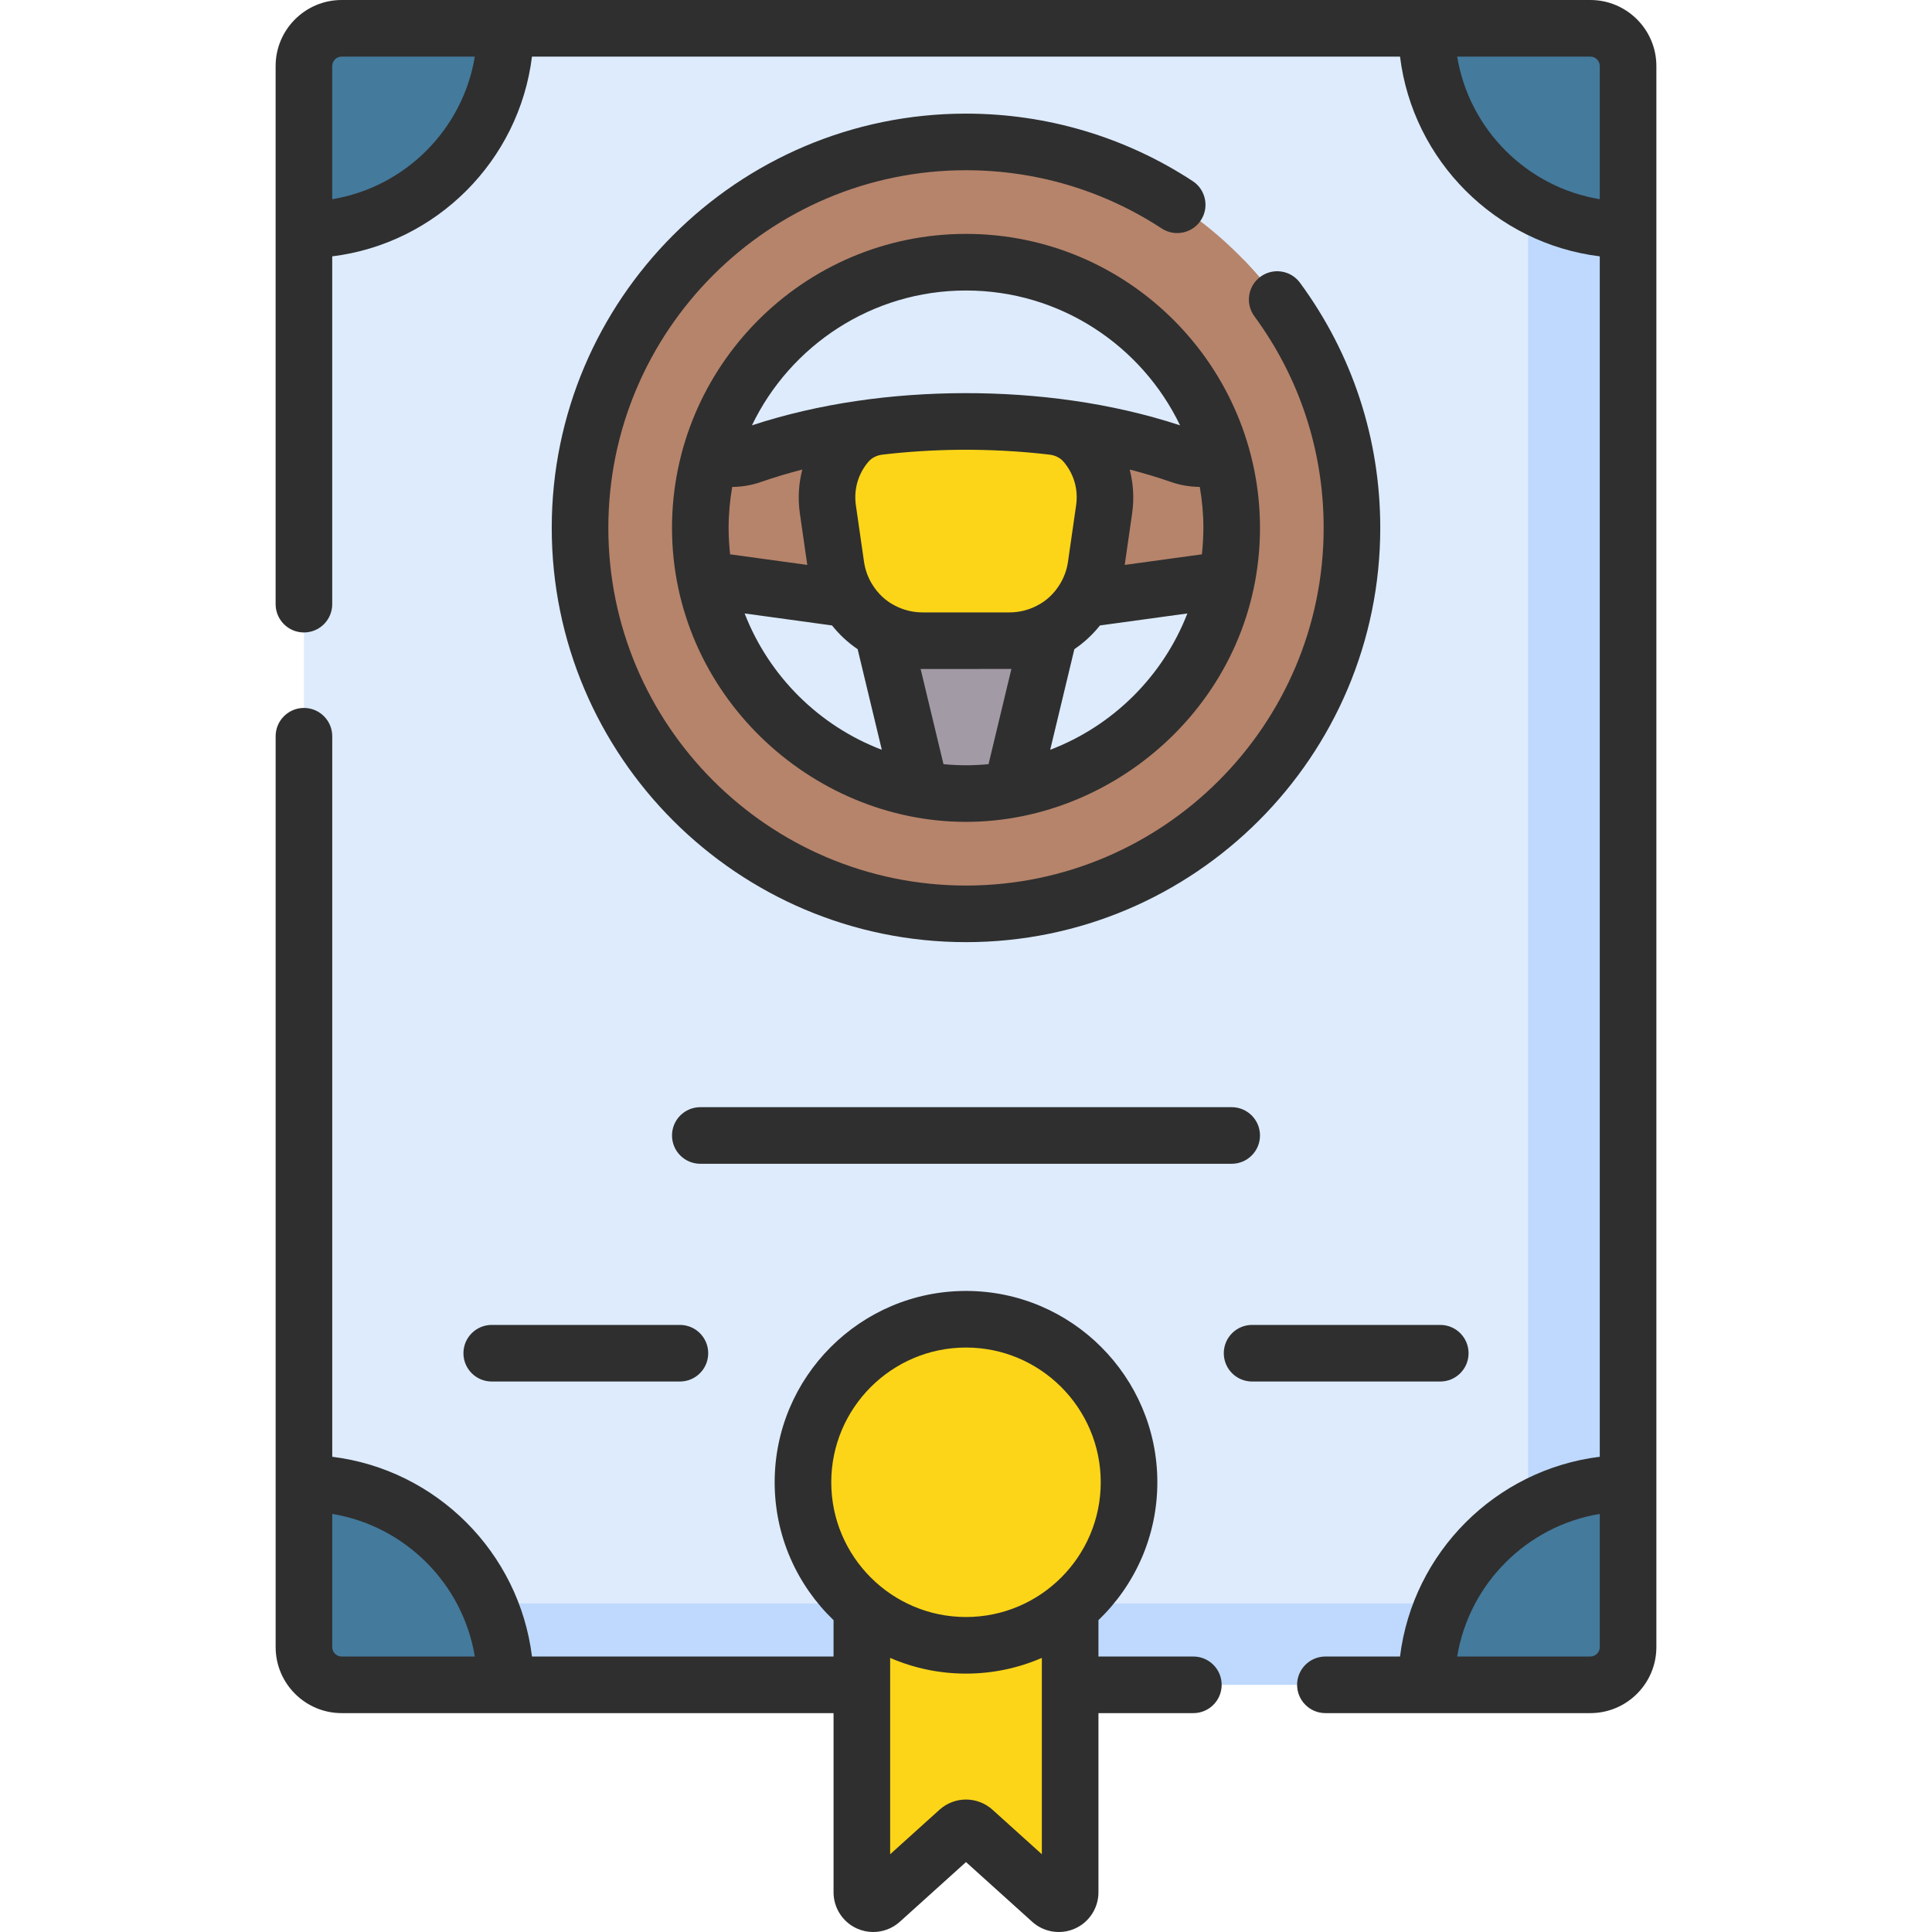
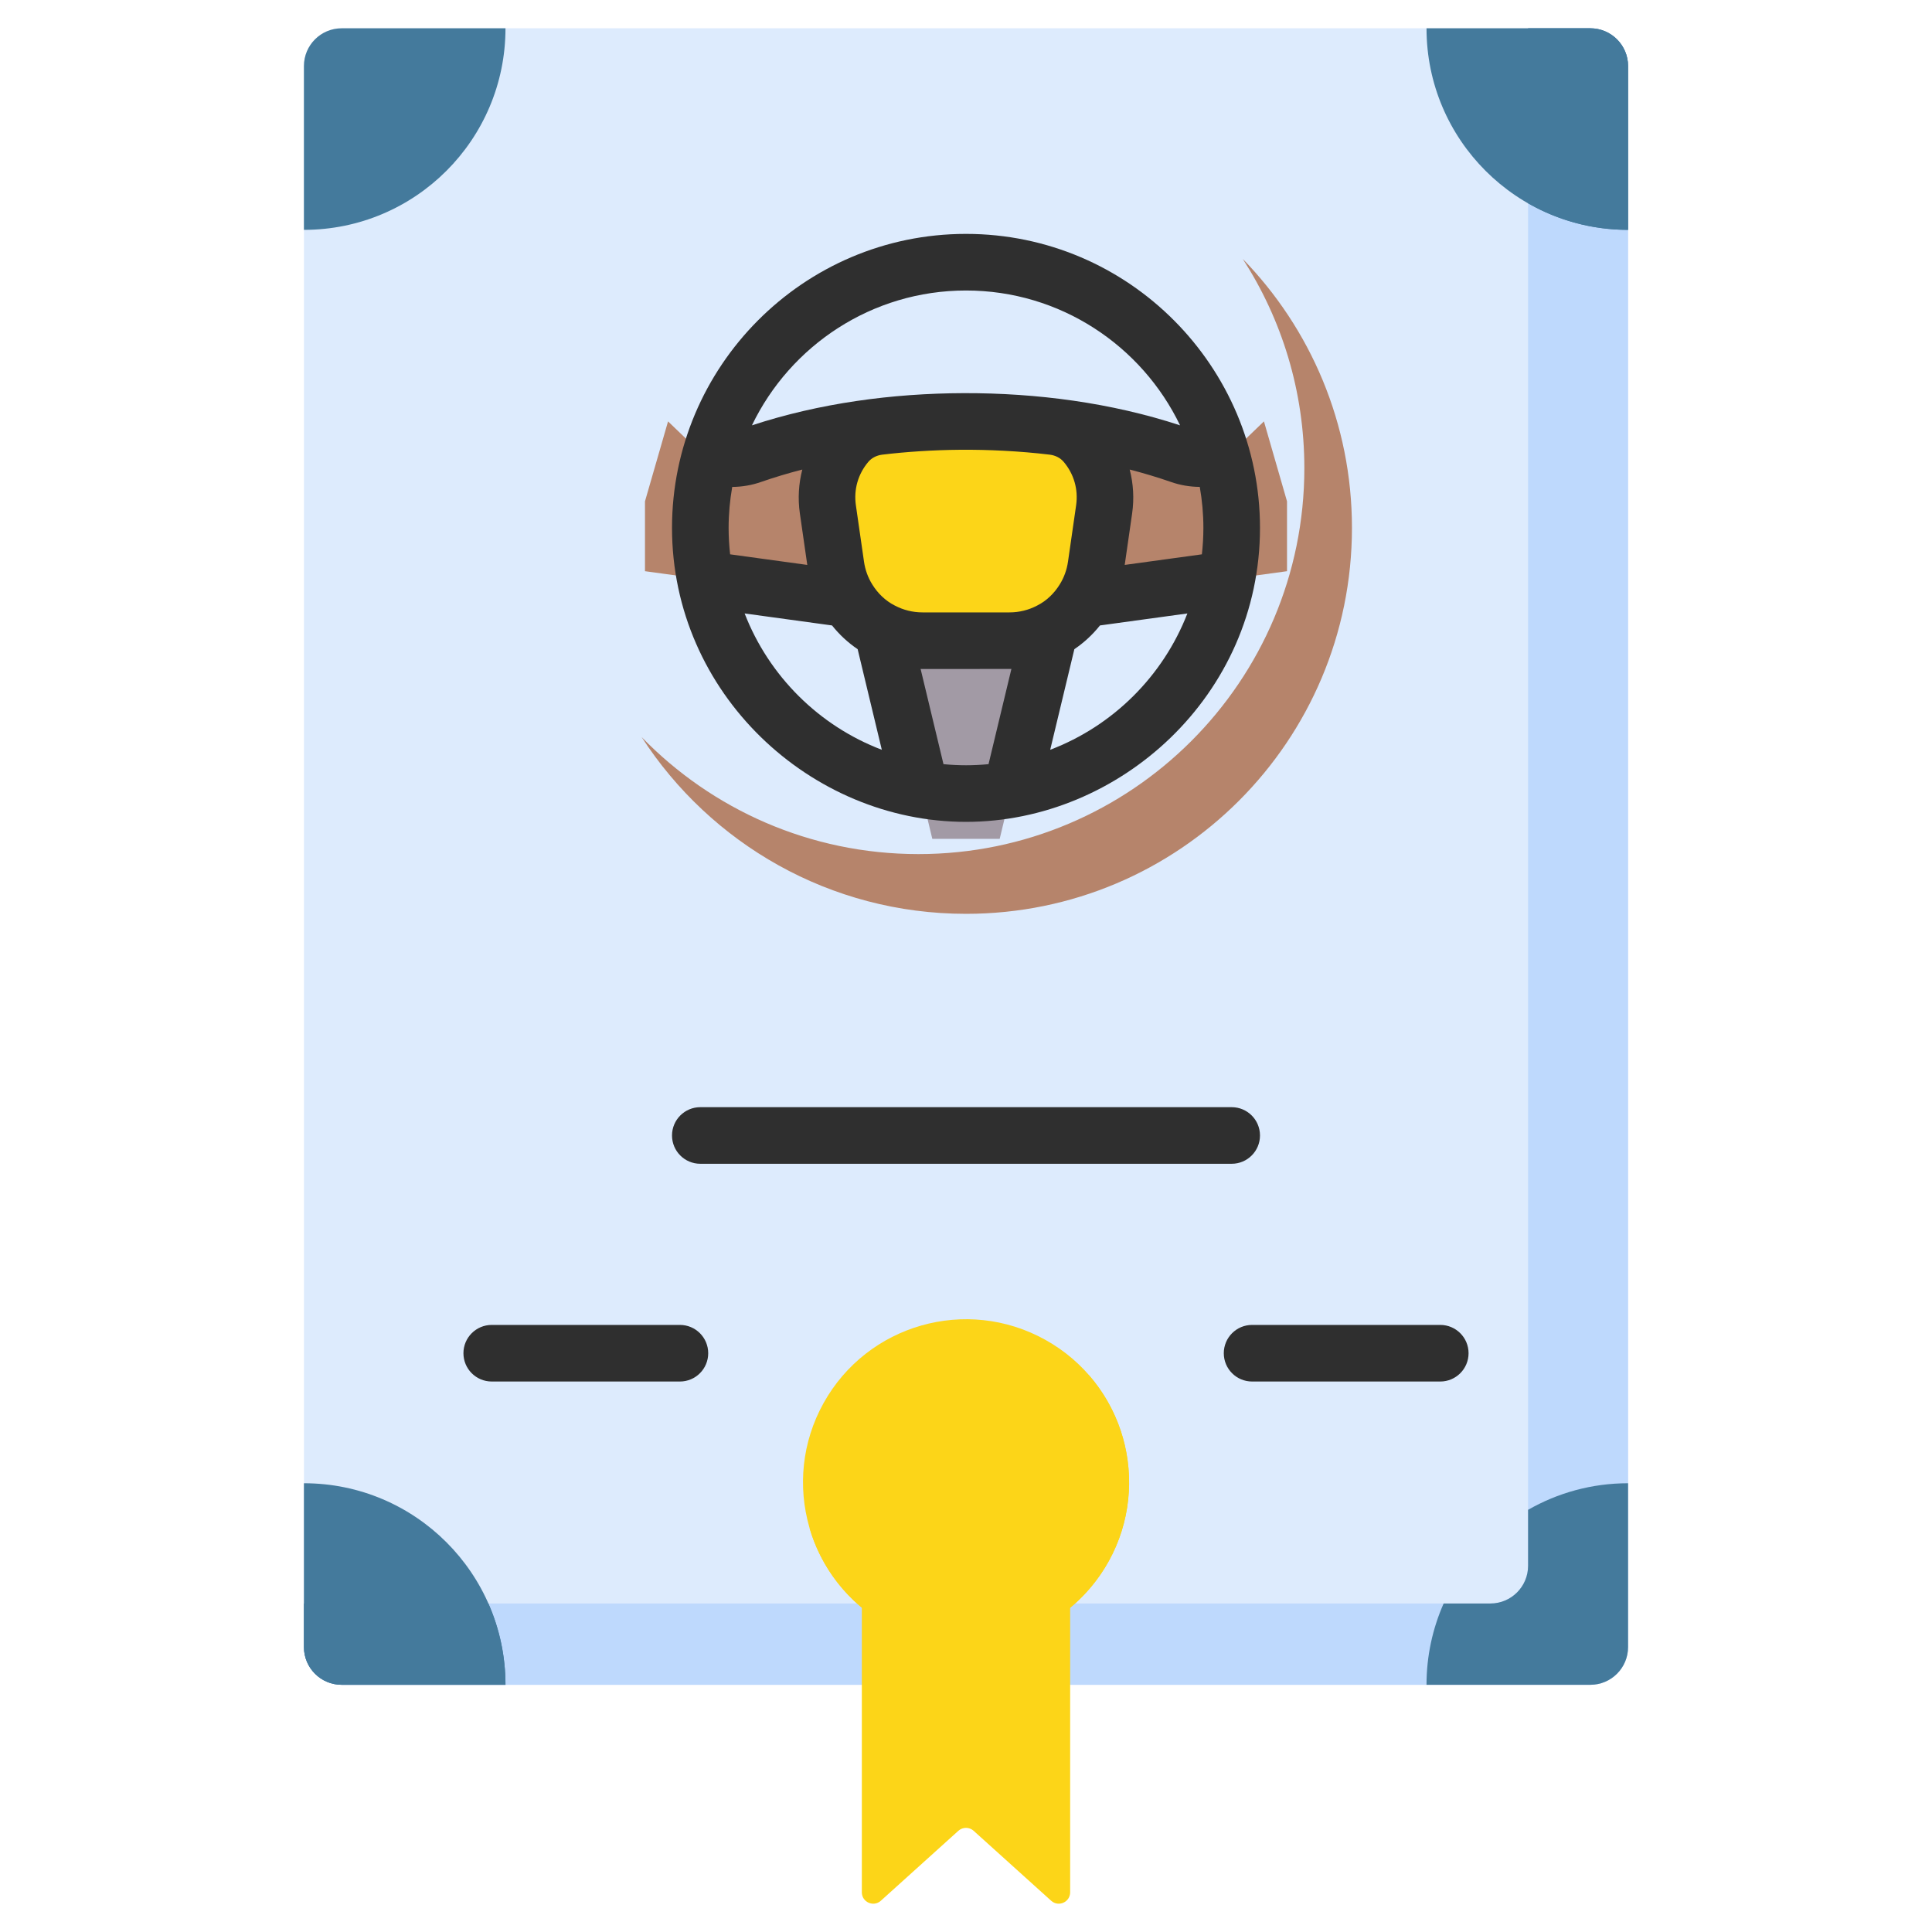
<svg xmlns="http://www.w3.org/2000/svg" version="1.1" width="84" height="84" x="0" y="0" viewBox="0 0 512 512" style="enable-background:new 0 0 512 512" xml:space="preserve" class="">
  <g>
    <g>
      <path d="m80.545 17.5v418.989c0 5.523 4.477 10 10 10h330.91c5.523 0 10-4.477 10-10v-418.989c0-5.523-4.477-10-10-10h-330.91c-5.523 0-10 4.477-10 10z" fill="#ddebfd" data-original="#ddebfd" class="" />
      <path d="m421.455 7.5h-16.495v407.441c0 5.523-4.477 10-10 10h-314.415v11.547c0 5.523 4.477 10 10 10h330.91c5.523 0 10-4.477 10-10v-418.988c0-5.523-4.477-10-10-10z" fill="#bed9fd" data-original="#bed9fd" class="" />
      <g fill="#77d1b3">
        <path d="m431.455 60.913v-43.413c0-5.523-4.477-10-10-10h-43.413c0 29.5 23.913 53.413 53.413 53.413z" fill="#447a9c" data-original="#77d1b3" class="" />
        <path d="m133.958 7.5h-43.413c-5.523 0-10 4.477-10 10v43.413c29.499 0 53.413-23.913 53.413-53.413z" fill="#447a9c" data-original="#77d1b3" class="" />
-         <path d="m431.455 436.489v-43.413c-29.5 0-53.413 23.914-53.413 53.413h43.413c5.523 0 10-4.477 10-10z" fill="#447a9c" data-original="#77d1b3" class="" />
        <path d="m80.545 393.075v43.413c0 5.523 4.477 10 10 10h43.413c0-29.499-23.914-53.413-53.413-53.413z" fill="#447a9c" data-original="#77d1b3" class="" />
      </g>
      <g fill="#67b59f">
        <path d="m80.545 424.941v11.547c0 5.523 4.477 10 10 10h43.413c0-7.67-1.629-14.955-4.54-21.547z" fill="#447a9c" data-original="#67b59f" class="" />
        <path d="m404.959 414.941c0 5.523-4.477 10-10 10h-12.378c-2.911 6.592-4.54 13.878-4.54 21.547h43.413c5.523 0 10-4.477 10-10v-43.413c-9.645 0-18.685 2.57-26.495 7.042z" fill="#447a9c" data-original="#67b59f" class="" />
        <path d="m421.455 7.5h-16.495v46.371c7.81 4.472 16.85 7.042 26.495 7.042v-43.413c0-5.523-4.477-10-10-10z" fill="#447a9c" data-original="#67b59f" class="" />
      </g>
      <path d="m278.567 503.717-20.547-18.538c-1.148-1.036-2.893-1.036-4.04 0l-20.547 18.538c-1.94 1.75-5.036.374-5.036-2.239v-92.896h55.205v92.896c.001 2.613-3.095 3.99-5.035 2.239z" fill="#fcd518" data-original="#df646e" class="" />
      <ellipse cx="256" cy="392.813" fill="#fcd518" rx="43.206" ry="43.206" transform="matrix(.486 -.874 .874 .486 -211.717 425.661)" data-original="#eec06b" class="" />
      <path d="m288.587 364.462c1.121 3.845 1.734 7.907 1.734 12.114 0 23.862-19.344 43.206-43.206 43.206-13.009 0-24.667-5.758-32.587-14.854 5.239 17.963 21.817 31.092 41.472 31.092 23.862 0 43.206-19.344 43.206-43.206 0-10.853-4.011-20.763-10.619-28.352z" fill="#fcd518" data-original="#e9a52d" class="" />
      <g>
        <path d="m229.939 150.987 17.132 71.321h17.858l17.132-71.321z" fill="#a29aa5" data-original="#a29aa5" class="" />
        <path d="m341.074 132.868-6.116-21.195-5.524 5.312c-4.422 4.253-10.858 5.681-16.651 3.66-8.956-3.125-18.908-5.533-29.56-7.065-8.667-1.242-17.797-1.908-27.223-1.908s-18.556.666-27.223 1.908c-10.651 1.531-20.604 3.939-29.56 7.065-5.792 2.021-12.229.593-16.651-3.66l-5.524-5.312-6.116 21.195v18.505l63.636 8.735h42.875l63.636-8.735v-18.505z" fill="#b6846b" data-original="#766d78" class="" />
        <path d="m292.607 134.967-2.157 14.971c-.463 3.216-1.577 6.198-3.189 8.823-4.104 6.673-11.47 11.03-19.732 11.03h-23.057c-8.262 0-15.629-4.357-19.732-11.03-1.612-2.624-2.725-5.607-3.189-8.823l-2.157-14.971c-.942-6.56 1.083-12.781 4.99-17.408 2.155-2.551 5.239-4.129 8.555-4.527 7.411-.889 15.132-1.36 23.062-1.36s15.65.471 23.062 1.36c3.315.398 6.4 1.976 8.555 4.527 3.906 4.627 5.931 10.848 4.989 17.408z" fill="#fcd518" data-original="#80b6fc" class="" />
-         <path d="m256 37.611c-56.489 0-102.282 45.793-102.282 102.282s45.793 102.281 102.282 102.281 102.282-45.793 102.282-102.282-45.793-102.281-102.282-102.281zm0 172.691c-38.886 0-70.409-31.523-70.409-70.409s31.523-70.41 70.409-70.41 70.409 31.523 70.409 70.409-31.523 70.41-70.409 70.41z" fill="#b6846b" data-original="#8c818f" class="" />
        <path d="m329.342 68.611c10.327 15.976 16.325 35.012 16.325 55.45 0 56.489-45.793 102.282-102.282 102.282-28.768 0-54.757-11.882-73.342-31 18.215 28.179 49.906 46.832 85.957 46.832 56.489 0 102.282-45.793 102.282-102.282 0-27.721-11.033-52.861-28.94-71.282z" fill="#b6846b" data-original="#766d78" class="" />
      </g>
      <g>
-         <path d="m421.457 0h-330.914c-9.65 0-17.5 7.851-17.5 17.5v142.609c0 4.143 3.357 7.5 7.5 7.5s7.5-3.357 7.5-7.5v-92.173c27.6-3.406 49.529-25.335 52.936-52.936h230.042c3.406 27.6 25.335 49.529 52.936 52.936v318.123c-27.6 3.406-49.529 25.335-52.936 52.936h-19.774c-4.143 0-7.5 3.357-7.5 7.5s3.357 7.5 7.5 7.5h70.21c9.65 0 17.5-7.851 17.5-17.5v-418.995c0-9.649-7.851-17.5-17.5-17.5zm-333.414 52.791v-35.291c0-1.379 1.121-2.5 2.5-2.5h35.291c-3.189 19.318-18.472 34.602-37.791 37.791zm298.123-37.791h35.291c1.379 0 2.5 1.121 2.5 2.5v35.291c-19.319-3.189-34.602-18.473-37.791-37.791zm35.291 423.994h-35.291c3.189-19.318 18.473-34.602 37.791-37.791v35.291c0 1.379-1.121 2.5-2.5 2.5z" fill="#2f2f2f" data-original="#000000" class="" />
-         <path d="m316.251 438.995h-25.151v-9.635c9.608-9.233 15.606-22.196 15.606-36.541 0-27.959-22.746-50.707-50.706-50.707s-50.706 22.746-50.706 50.706c0 14.345 5.998 27.309 15.606 36.542v9.636h-79.921c-3.406-27.599-25.333-49.528-52.931-52.936v-190.948c0-4.143-3.357-7.5-7.5-7.5s-7.5 3.357-7.5 7.5v197.871c0 .033-.005.064-.005.097s.004.064.005.097v43.318c0 9.65 7.851 17.5 17.5 17.5h130.352v47.491c0 4.151 2.45 7.923 6.243 9.609 1.368.608 2.821.905 4.264.905 2.555 0 5.078-.93 7.046-2.705l17.547-15.829 17.546 15.828c3.08 2.779 7.52 3.486 11.311 1.801 3.793-1.686 6.243-5.457 6.243-9.609v-47.491h25.151c4.143 0 7.5-3.357 7.5-7.5s-3.357-7.5-7.5-7.5zm-228.203-2.5v-35.291c19.316 3.19 34.598 18.474 37.786 37.791h-35.286c-1.379 0-2.5-1.121-2.5-2.5zm167.952-79.383c19.688 0 35.706 16.018 35.706 35.707 0 19.688-16.018 35.706-35.706 35.706s-35.706-16.018-35.706-35.707c0-19.688 16.018-35.706 35.706-35.706zm20.1 134.283-13.048-11.771c-4.021-3.637-10.084-3.637-14.095-.008l-13.057 11.779v-52.035c6.167 2.674 12.962 4.164 20.1 4.164s13.933-1.49 20.1-4.164z" fill="#2f2f2f" data-original="#000000" class="" />
        <path d="m389.185 358.617c0-4.143-3.357-7.5-7.5-7.5h-49.868c-4.143 0-7.5 3.357-7.5 7.5s3.357 7.5 7.5 7.5h49.868c4.142 0 7.5-3.358 7.5-7.5z" fill="#2f2f2f" data-original="#000000" class="" />
        <path d="m122.815 358.617c0 4.143 3.357 7.5 7.5 7.5h49.868c4.143 0 7.5-3.357 7.5-7.5s-3.357-7.5-7.5-7.5h-49.868c-4.142 0-7.5 3.357-7.5 7.5z" fill="#2f2f2f" data-original="#000000" class="" />
        <path d="m256 61.984c-43.193 0-77.91 35.238-77.91 77.909 0 43.881 36.743 77.91 77.91 77.91 40.684 0 77.91-33.486 77.91-77.91 0-42.683-34.729-77.909-77.91-77.909zm0 15.001c24.962 0 46.572 14.614 56.731 35.734-18.222-5.98-37.974-8.581-57.307-8.532-18.971.055-38.272 2.665-56.154 8.532 10.158-21.121 31.768-35.734 56.73-35.734zm62.91 62.909c0 2.37-.144 4.706-.4 7.009l-20.45 2.806 1.97-13.673c.562-3.913.319-7.854-.648-11.602 3.761.97 7.41 2.062 10.916 3.284 2.474.868 5.064 1.298 7.654 1.317.618 3.531.958 7.155.958 10.859zm-125.82 0c0-3.701.34-7.323.956-10.851 2.589-.019 5.174-.453 7.642-1.319 3.512-1.224 7.166-2.317 10.929-3.288-.966 3.749-1.21 7.689-.647 11.603l1.969 13.671-20.449-2.806c-.257-2.304-.4-4.64-.4-7.01zm44.112 20.618c-.034-.017-.067-.035-.101-.052-2.433-1.238-4.478-3.196-5.971-5.622-1.125-1.831-1.851-3.838-2.157-5.967l-2.156-14.968c-.602-4.189.568-8.274 3.296-11.503.877-1.037 2.167-1.706 3.636-1.902 6.247-.751 13.435-1.244 20.729-1.302 7.34-.058 15.685.33 23.776 1.303 1.468.196 2.757.865 3.633 1.901 2.728 3.23 3.898 7.314 3.298 11.5l-2.158 14.972c-.306 2.128-1.031 4.135-2.153 5.961-1.497 2.434-3.545 4.4-5.987 5.634-.018.009-.035.018-.052.027-2.209 1.163-4.699 1.799-7.305 1.799h-23.057c-2.593 0-5.071-.631-7.271-1.781zm-39.866 2.06 23.165 3.179c1.954 2.461 4.245 4.569 6.785 6.29l6.403 26.661c-16.643-6.335-29.916-19.537-36.353-36.13zm52.695 39.941-6.06-25.236c.167.003.333.016.501.016 0 0 23.391-.013 23.558-.016l-6.06 25.236c-1.966.186-3.955.291-5.969.291s-4.004-.105-5.97-.291zm28.281-3.811 6.403-26.662c2.539-1.721 4.83-3.829 6.784-6.289l23.166-3.179c-6.438 16.593-19.711 29.795-36.353 36.13z" fill="#2f2f2f" data-original="#000000" class="" />
-         <path d="m316.076 47.993c-17.864-11.699-38.638-17.882-60.076-17.882-60.534 0-109.783 49.249-109.783 109.783s49.249 109.783 109.783 109.783 109.783-49.249 109.783-109.783c0-23.561-7.355-46.022-21.269-64.953-2.453-3.339-7.148-4.056-10.485-1.602-3.338 2.453-4.055 7.147-1.602 10.485 12.008 16.338 18.355 35.727 18.355 56.07 0 52.263-42.519 94.783-94.783 94.783s-94.783-42.519-94.783-94.783 42.521-94.783 94.784-94.783c18.511 0 36.443 5.336 51.857 15.431 3.465 2.269 8.113 1.3 10.384-2.165 2.27-3.466 1.3-8.115-2.165-10.384z" fill="#2f2f2f" data-original="#000000" class="" />
        <path d="m326.41 293.413h-140.82c-4.143 0-7.5 3.357-7.5 7.5s3.357 7.5 7.5 7.5h140.82c4.143 0 7.5-3.357 7.5-7.5s-3.357-7.5-7.5-7.5z" fill="#2f2f2f" data-original="#000000" class="" />
      </g>
    </g>
  </g>
</svg>